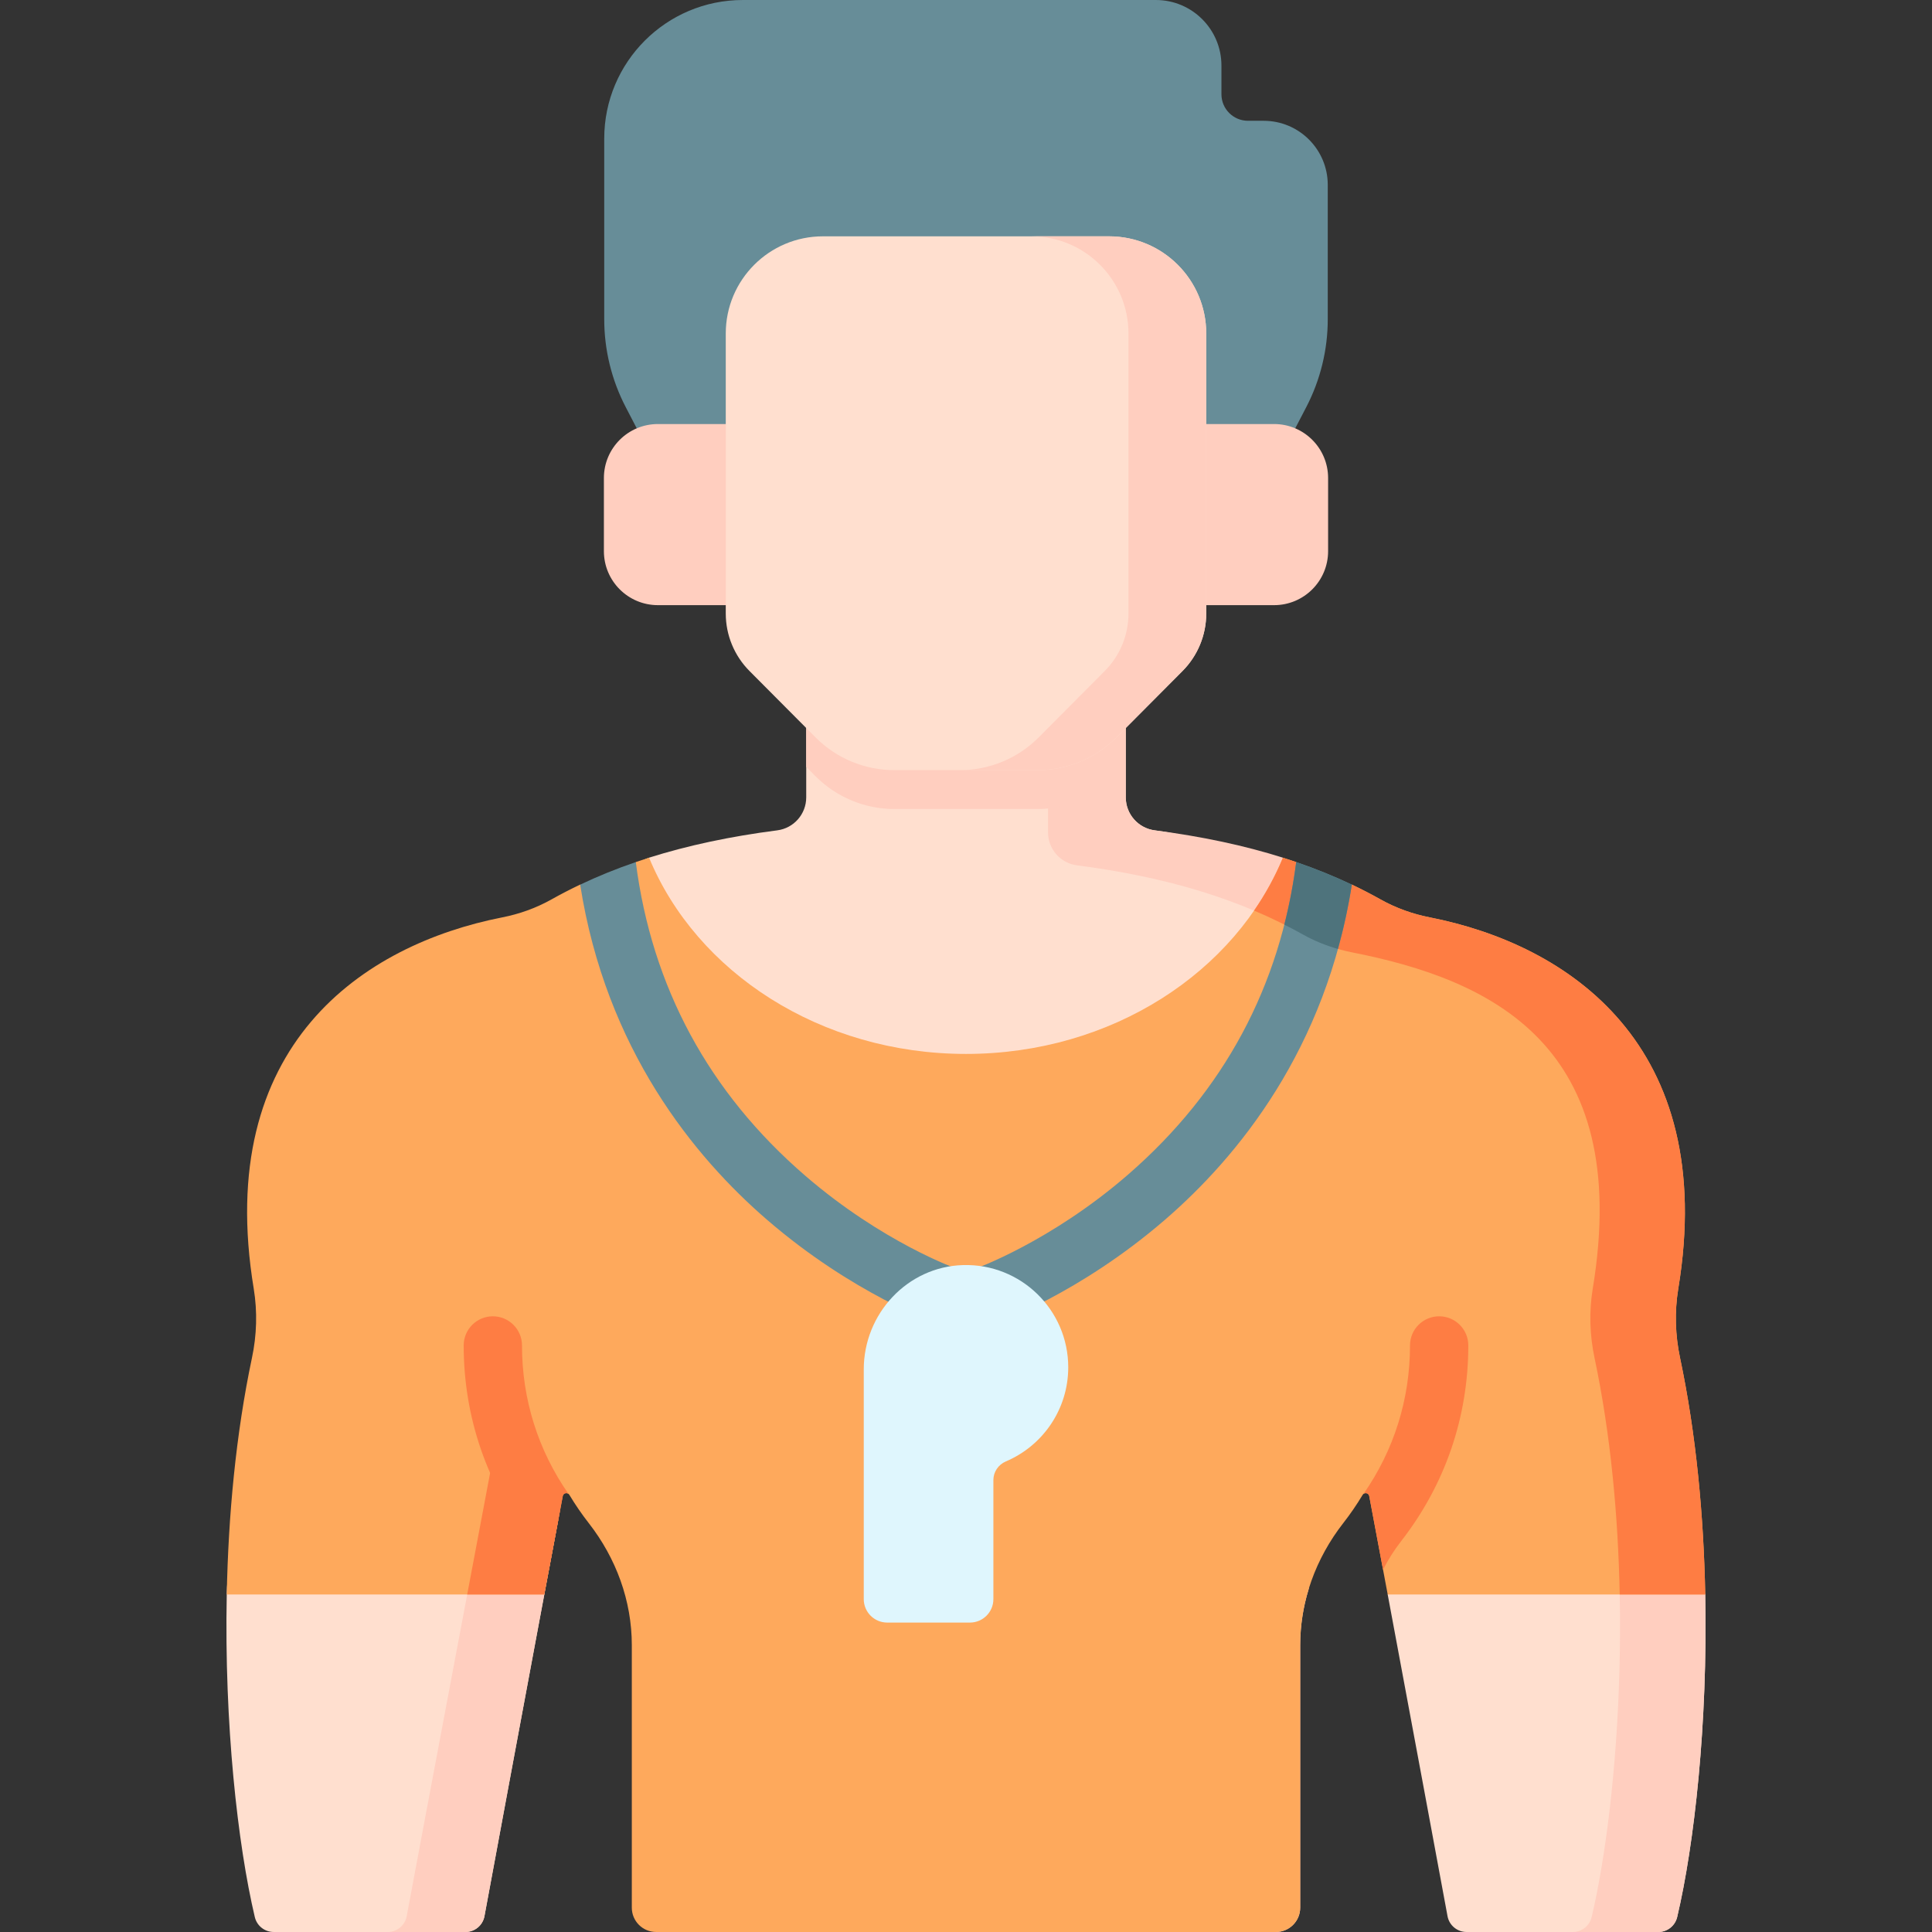
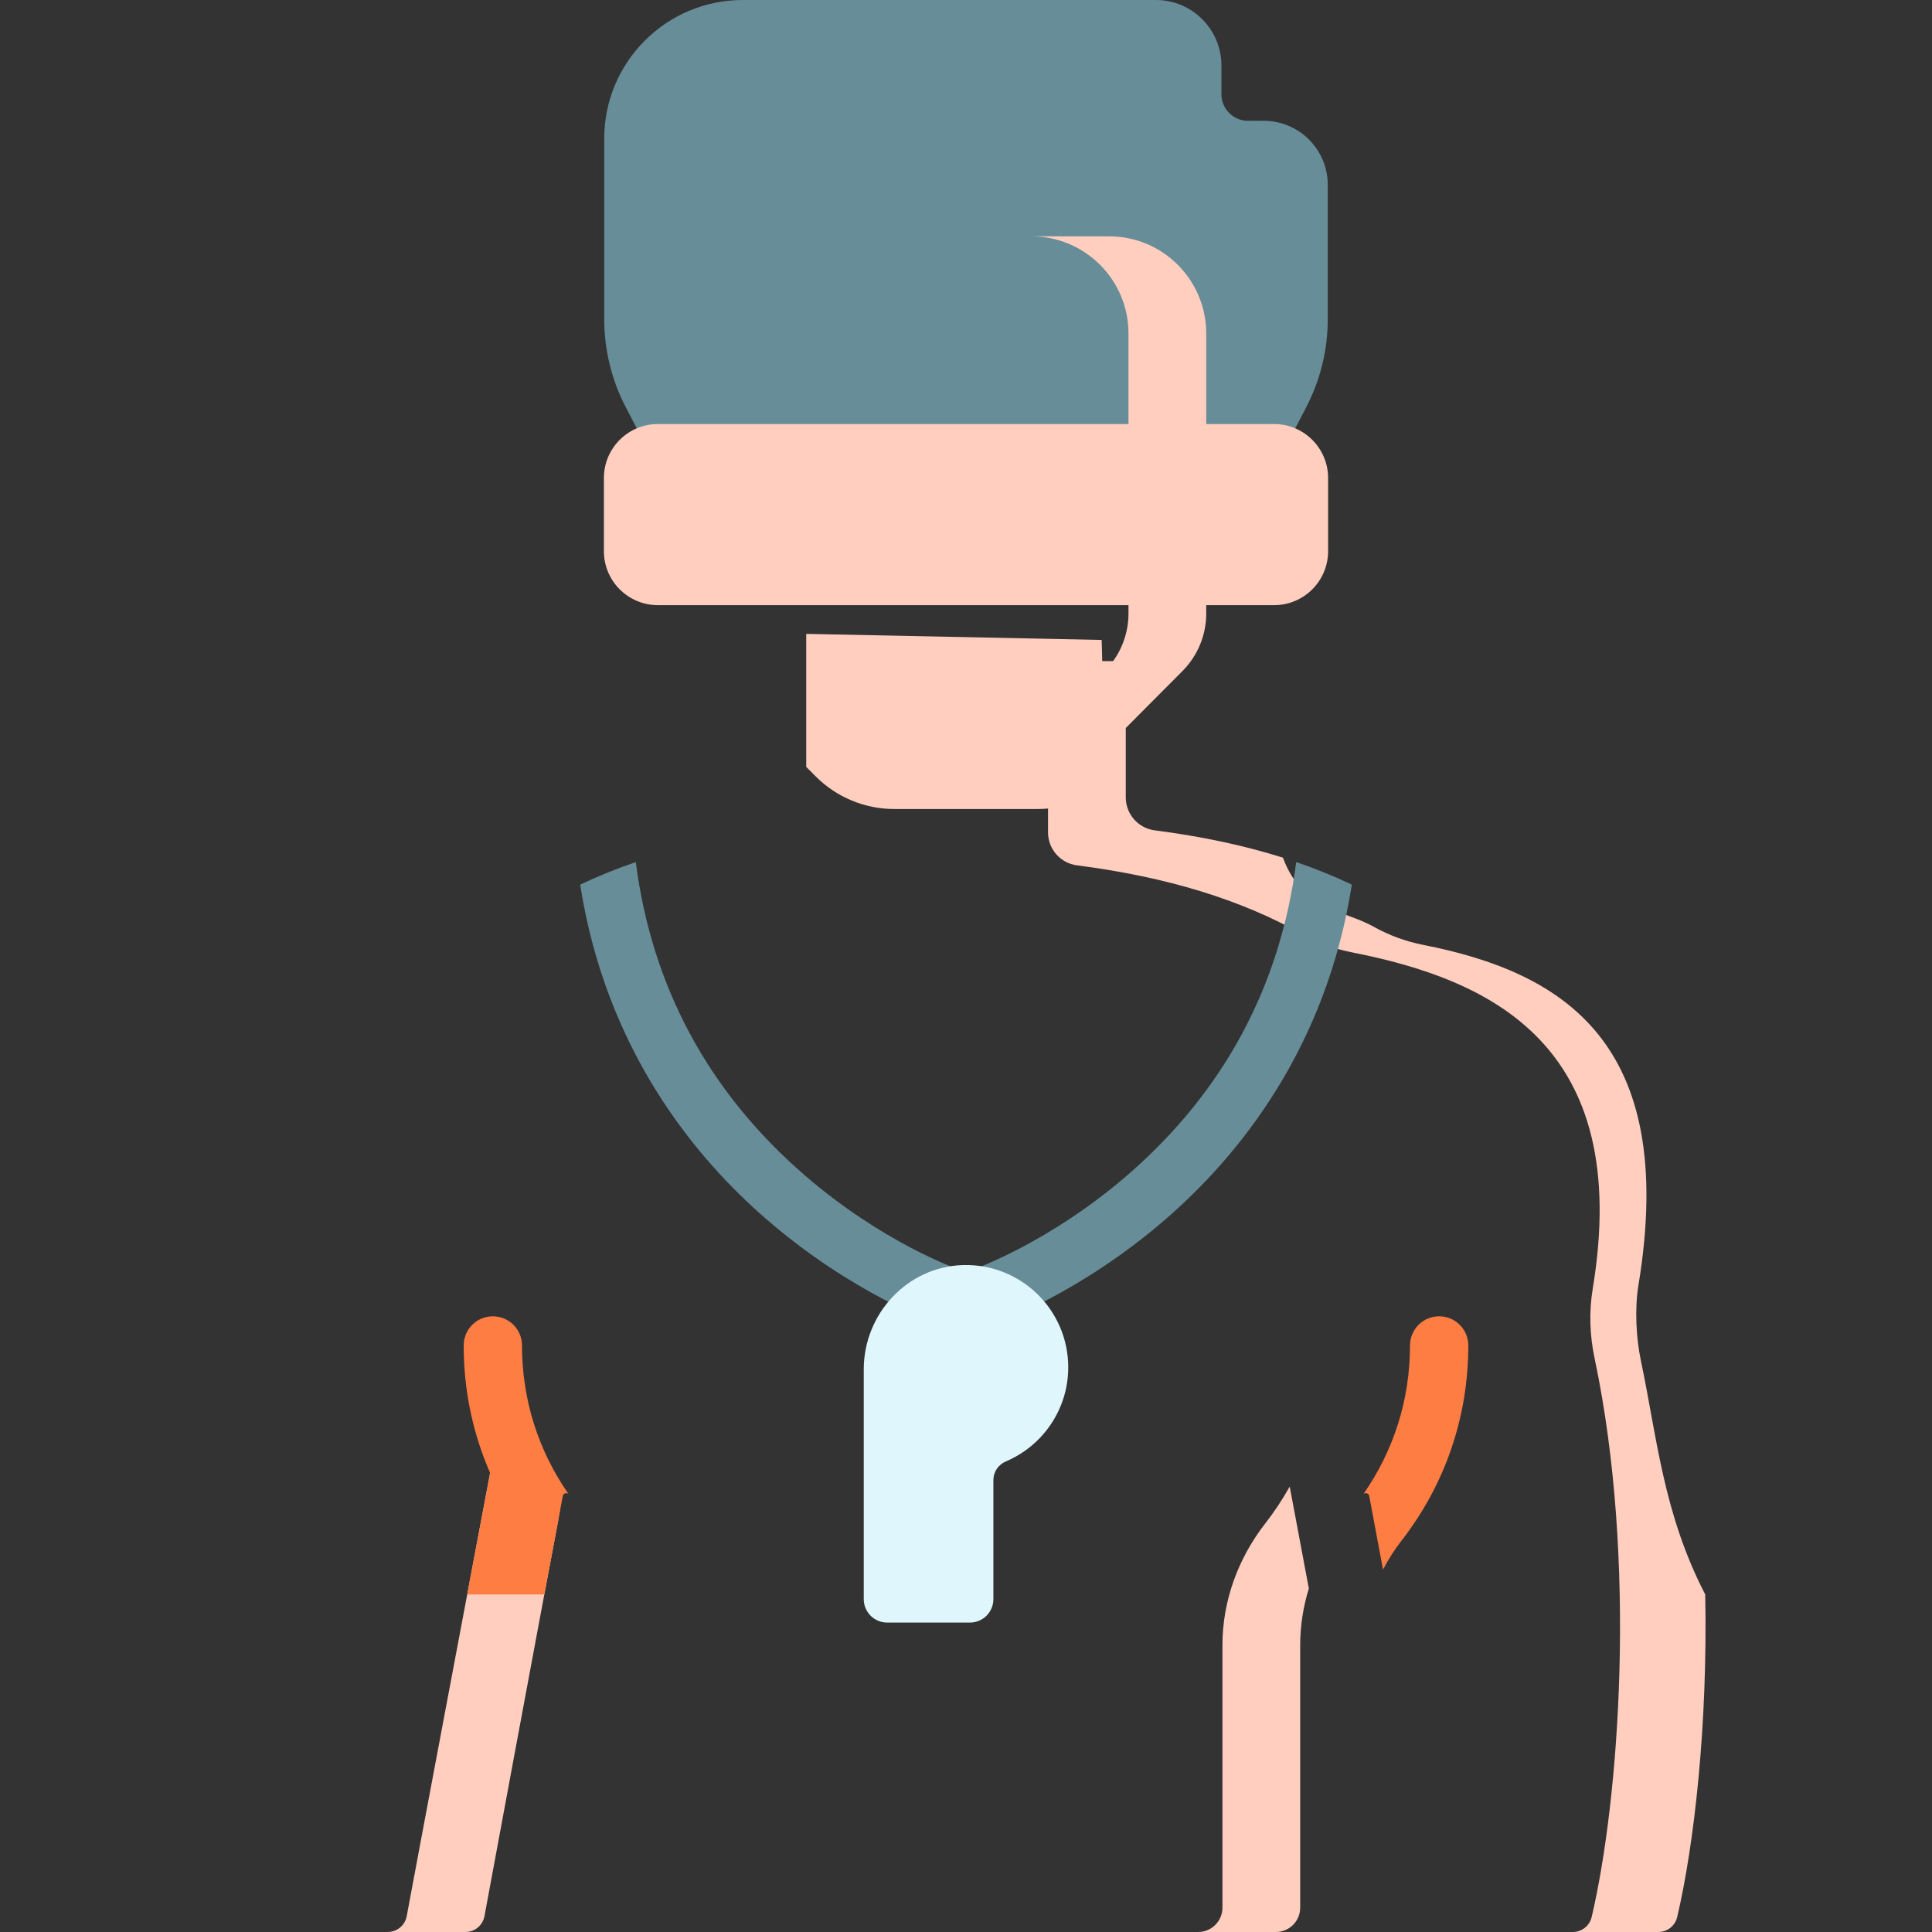
<svg xmlns="http://www.w3.org/2000/svg" id="Capa_1" height="512" viewBox="0 0 497 497" width="512">
  <rect x="0" y="0" width="497" height="497" fill="#333333" stroke="none" />
  <g>
-     <path d="m422.112 353.764c-1.24-5.862 1.676-18.972 2.652-24.885 10.366-62.836-22.22-76.84-57.724-83.833-4.434-.873-12.581-4.722-16.522-6.935-15.927-8.946-30.194-21.507-53.463-24.508-4.261-.549-7.453-4.181-7.453-8.477v-35.063h-82.205v35.063c0 4.296-3.192 7.928-7.453 8.477-12.105 1.561-23.034 3.892-32.978 7.029-9.17 2.893-7.067 21.989-14.708 26.281-3.941 2.213-23.403 12.117-27.837 12.991-35.504 6.993-54.493 14.284-44.127 77.12.975 5.912-4.122 11.871-5.361 17.733-4.153 19.638-16.198 35.241-16.601 55.415-.664 33.308 2.811 64.31 7.215 82.978.532 2.257 2.54 3.849 4.859 3.849h49.316c2.405 0 4.466-1.708 4.904-4.073 2.215-11.964 8.951-48.327 15.392-82.755 1.795-9.592-7.204-38.388-5.56-47.111 1.849 3.305 28.729 5.169 31.043 8.138 7.013 9 15.652 27.563 15.652 38.973l-4.696 66.367c0 3.454-1.889 11.478 1.565 11.478l123.913-3.652c3.454 0 10.435-21.85 10.435-25.304l-.783-50.348c0-11.41 10.465-22.305 17.478-31.304 2.314-2.97 31.03.837 32.879-2.468 1.644 8.722 4.75 23.605-4.965 35.231 6.441 34.428 13.177 70.791 15.392 82.755.438 2.365 2.499 4.073 4.904 4.073h49.316c2.319 0 4.327-1.592 4.859-3.849 4.403-18.668 7.879-49.67 7.215-82.978-9.063-19.058-12.4-36.77-16.553-56.408z" fill="#ffdfcf" />
    <g fill="#ffcebf">
      <path d="m124.627 492.927c2.633-14.225 11.659-62.942 18.979-101.888-2.222-4.62-4.799-9.233-6.924-11.96-2.314-2.97-6.763-7.408-8.612-10.713-7.546 40.027-20.612 109.263-23.443 124.56-.438 2.365-2.499 4.073-4.904 4.073h20c2.405.001 4.466-1.707 4.904-4.072z" />
      <path d="m331.771 382.415c-1.849 3.305-3.933 6.46-6.247 9.43-7.013 9-11.055 19.958-11.055 31.367v67.532c0 3.454-2.801 6.255-6.255 6.255h20c3.454 0 6.255-2.801 6.255-6.255v-67.532c0-4.985.772-9.885 2.226-14.572-1.697-9.064-3.368-17.967-4.924-26.225z" />
      <path d="m422.111 350.024c-1.24-5.863-1.61-13.451-.635-19.363 10.366-62.836-19.849-80.599-55.353-87.592-4.435-.873-8.754-2.435-12.695-4.649-7.641-4.292-18.416-4.291-23.396-17.787-9.943-3.137-20.873-5.468-32.978-7.029-4.26-.55-7.452-4.181-7.452-8.477v-35.063h-20v44.063c0 4.296 3.192 7.927 7.452 8.477 23.269 3.001 42.194 8.847 58.121 17.793 3.94 2.213 8.223 3.729 12.658 4.602 35.504 6.993 72.258 23.691 61.893 86.527-.975 5.912-.774 11.952.466 17.815 11.009 52.062 6.331 113.836-.74 143.811-.532 2.257-2.54 3.849-4.859 3.849h22c2.319 0 4.327-1.592 4.859-3.849 4.403-18.668 7.879-49.67 7.215-82.979-10.845-20.943-12.403-40.511-16.556-60.149z" />
    </g>
-     <path d="m438.669 410.172h-81.689c-1.63-8.702-3.236-17.288-4.749-25.32-.156-.83-1.257-1.031-1.693-.308-1.527 2.54-3.201 4.979-5.014 7.3-7.014 9-11.055 19.953-11.055 31.367v67.532c0 3.455-2.801 6.255-6.255 6.255h-159.427c-3.455 0-6.255-2.801-6.255-6.255v-67.532c0-11.415-4.041-22.367-11.055-31.367-1.814-2.322-3.487-4.76-5.014-7.3-.435-.724-1.536-.522-1.693.308-1.514 8.032-3.119 16.618-4.749 25.32h-81.69c.399-20.175 2.326-41.196 6.477-60.832 1.247-5.857 1.434-11.907.466-17.815-10.367-62.831 28.391-88.532 63.893-95.527 4.44-.868 8.717-2.397 12.658-4.602 2.402-1.35 4.874-2.629 7.42-3.838 7.162 4.678 10.904 1.957 14.311-5.795 1.126-.385 2.264-.759 3.415-1.122 12.173 29.455 44.082 50.478 81.529 50.478s69.356-21.023 81.529-50.478c1.151.363 2.29.737 3.415 1.122 2.543 8.861 10.315 12.021 14.311 5.795 2.546 1.209 5.018 2.487 7.42 3.837 3.941 2.205 8.217 3.734 12.658 4.602 35.501 6.995 74.26 32.696 63.893 95.527-.968 5.907-.782 11.958.466 17.815 4.151 19.647 6.078 40.658 6.477 60.833z" fill="#fea95c" />
    <path d="m128.07 368.367c-2.271 12.045-5.042 26.736-7.883 41.805h19.833c1.387-7.407 2.754-14.708 4.064-21.676-2.626-3.705-5.927-7.524-7.402-9.417-2.314-2.969-6.763-7.407-8.612-10.712z" fill="#fe7d43" />
-     <path d="m432.192 349.34c-1.247-5.857-1.434-11.907-.466-17.815 10.367-62.831-28.391-88.532-63.893-95.527-4.44-.868-8.717-2.397-12.658-4.602-2.402-1.35-4.874-2.629-7.42-3.837-6.011 9.134-12.625 6.048-14.311-5.795-1.125-.385-2.264-.759-3.415-1.122-1.974 4.776-4.474 9.325-7.425 13.604 4.393 1.858 8.577 3.906 12.572 6.15 3.94 2.213 8.223 3.729 12.658 4.602 35.504 6.993 72.258 23.691 61.893 86.527-.975 5.912-.774 11.952.466 17.815 4.153 19.638 6.071 40.658 6.473 60.832h22.004c-.4-20.175-2.327-41.186-6.478-60.832z" fill="#fe7d43" />
    <path d="m320.203 135.2 15.843-30.498c3.623-6.975 5.515-14.719 5.515-22.578v-34.562c0-9.108-7.383-16.491-16.491-16.491h-4.031c-3.771 0-6.829-3.057-6.829-6.829v-7.376c.001-9.315-7.55-16.866-16.865-16.866h-106.253c-19.691 0-35.654 15.963-35.654 35.654v46.47c0 7.86 1.891 15.604 5.515 22.578l15.843 30.498z" fill="#678d98" />
    <path d="m327.759 109.083h-158.518c-7.671 0-13.891 6.219-13.891 13.891v18.808c0 7.671 6.219 13.891 13.891 13.891h158.519c7.672 0 13.891-6.219 13.891-13.891v-18.808c-.001-7.672-6.22-13.891-13.892-13.891z" fill="#ffcebf" />
    <path d="m207.398 197.279 2.402 2.414c5.366 5.393 12.661 8.424 20.269 8.424h36.864c7.608 0 14.902-3.032 20.269-8.424l-3.072-7.325-.729-27.745-76.002-1.56v34.216z" fill="#ffcebf" />
-     <path d="m285.299 60.794h-73.599c-13.807 0-25.001 11.193-25.001 25.001v72.029c0 5.544 2.195 10.863 6.106 14.793l16.993 17.076c5.366 5.393 12.661 8.424 20.268 8.424h36.864c7.608 0 14.902-3.032 20.268-8.424l16.993-17.076c3.911-3.93 6.106-9.248 6.106-14.793v-72.029c.003-13.808-11.19-25.001-24.998-25.001z" fill="#ffdfcf" />
    <path d="m285.299 60.794h-20c13.807 0 25 11.193 25 25v72.03c0 5.544-2.195 10.863-6.106 14.792l-16.993 17.076c-5.367 5.393-12.661 8.424-20.269 8.424h20c7.608 0 14.902-3.032 20.269-8.424l16.993-17.076c3.911-3.93 6.106-9.249 6.106-14.792v-72.03c.001-13.807-11.192-25-25-25z" fill="#ffcebf" />
    <path d="m377.718 346.115c0-4.143-3.357-7.5-7.5-7.5s-7.5 3.357-7.5 7.5c0 13.829-4.13 26.951-11.958 38.182.508-.402 1.337-.158 1.471.555 1.141 6.058 2.335 12.431 3.553 18.932 1.312-2.567 2.871-5.036 4.678-7.356 11.289-14.503 17.256-31.902 17.256-50.313z" fill="#fe7d43" />
    <path d="m134.282 346.114c0-4.143-3.357-7.5-7.5-7.5s-7.5 3.357-7.5 7.5c0 18.414 5.967 35.812 17.257 50.313 1.806 2.32 3.366 4.79 4.677 7.357 1.217-6.5 2.411-12.874 3.553-18.932.134-.712.963-.957 1.471-.555-7.828-11.23-11.958-24.352-11.958-38.183z" fill="#fe7d43" />
    <path d="m333.444 221.764c-4.108 31.959-18.61 58.96-43.185 80.334-19.917 17.323-39.352 24.284-39.546 24.353-.828.29-1.567.717-2.214 1.237-.65-.522-1.393-.951-2.226-1.241-.19-.066-19.201-6.805-39.105-23.978-24.835-21.426-39.482-48.551-43.614-80.705-5.019 1.716-9.776 3.654-14.306 5.805 6.61 42.347 29.36 70.071 48.121 86.258 22.047 19.021 43.086 26.478 43.971 26.786.816.284 1.648.419 2.467.419 1.723 0 3.371-.615 4.692-1.677 1.321 1.062 2.969 1.677 4.693 1.677.817 0 1.65-.135 2.467-.419.885-.309 21.924-7.765 43.971-26.786 18.761-16.187 41.511-43.911 48.121-86.258-4.531-2.151-9.287-4.089-14.307-5.805z" fill="#678d98" />
-     <path d="m330.384 237.858c1.624.819 3.227 1.66 4.792 2.539 2.845 1.598 5.871 2.827 9.001 3.719 1.456-5.25 2.67-10.757 3.574-16.546-4.531-2.151-9.287-4.089-14.307-5.805-.708 5.514-1.734 10.877-3.06 16.093z" fill="#4e737c" />
    <path d="m274.801 351.728c0-14.771-12.177-26.698-27.04-26.291-14.326.393-25.562 12.507-25.562 26.838v59.095c0 3.331 2.701 6.032 6.032 6.032h21.282c3.331 0 6.032-2.701 6.032-6.032v-30.633c0-2.107 1.288-3.974 3.227-4.798 9.42-3.999 16.029-13.331 16.029-24.211z" fill="#dff6fd" />
  </g>
</svg>